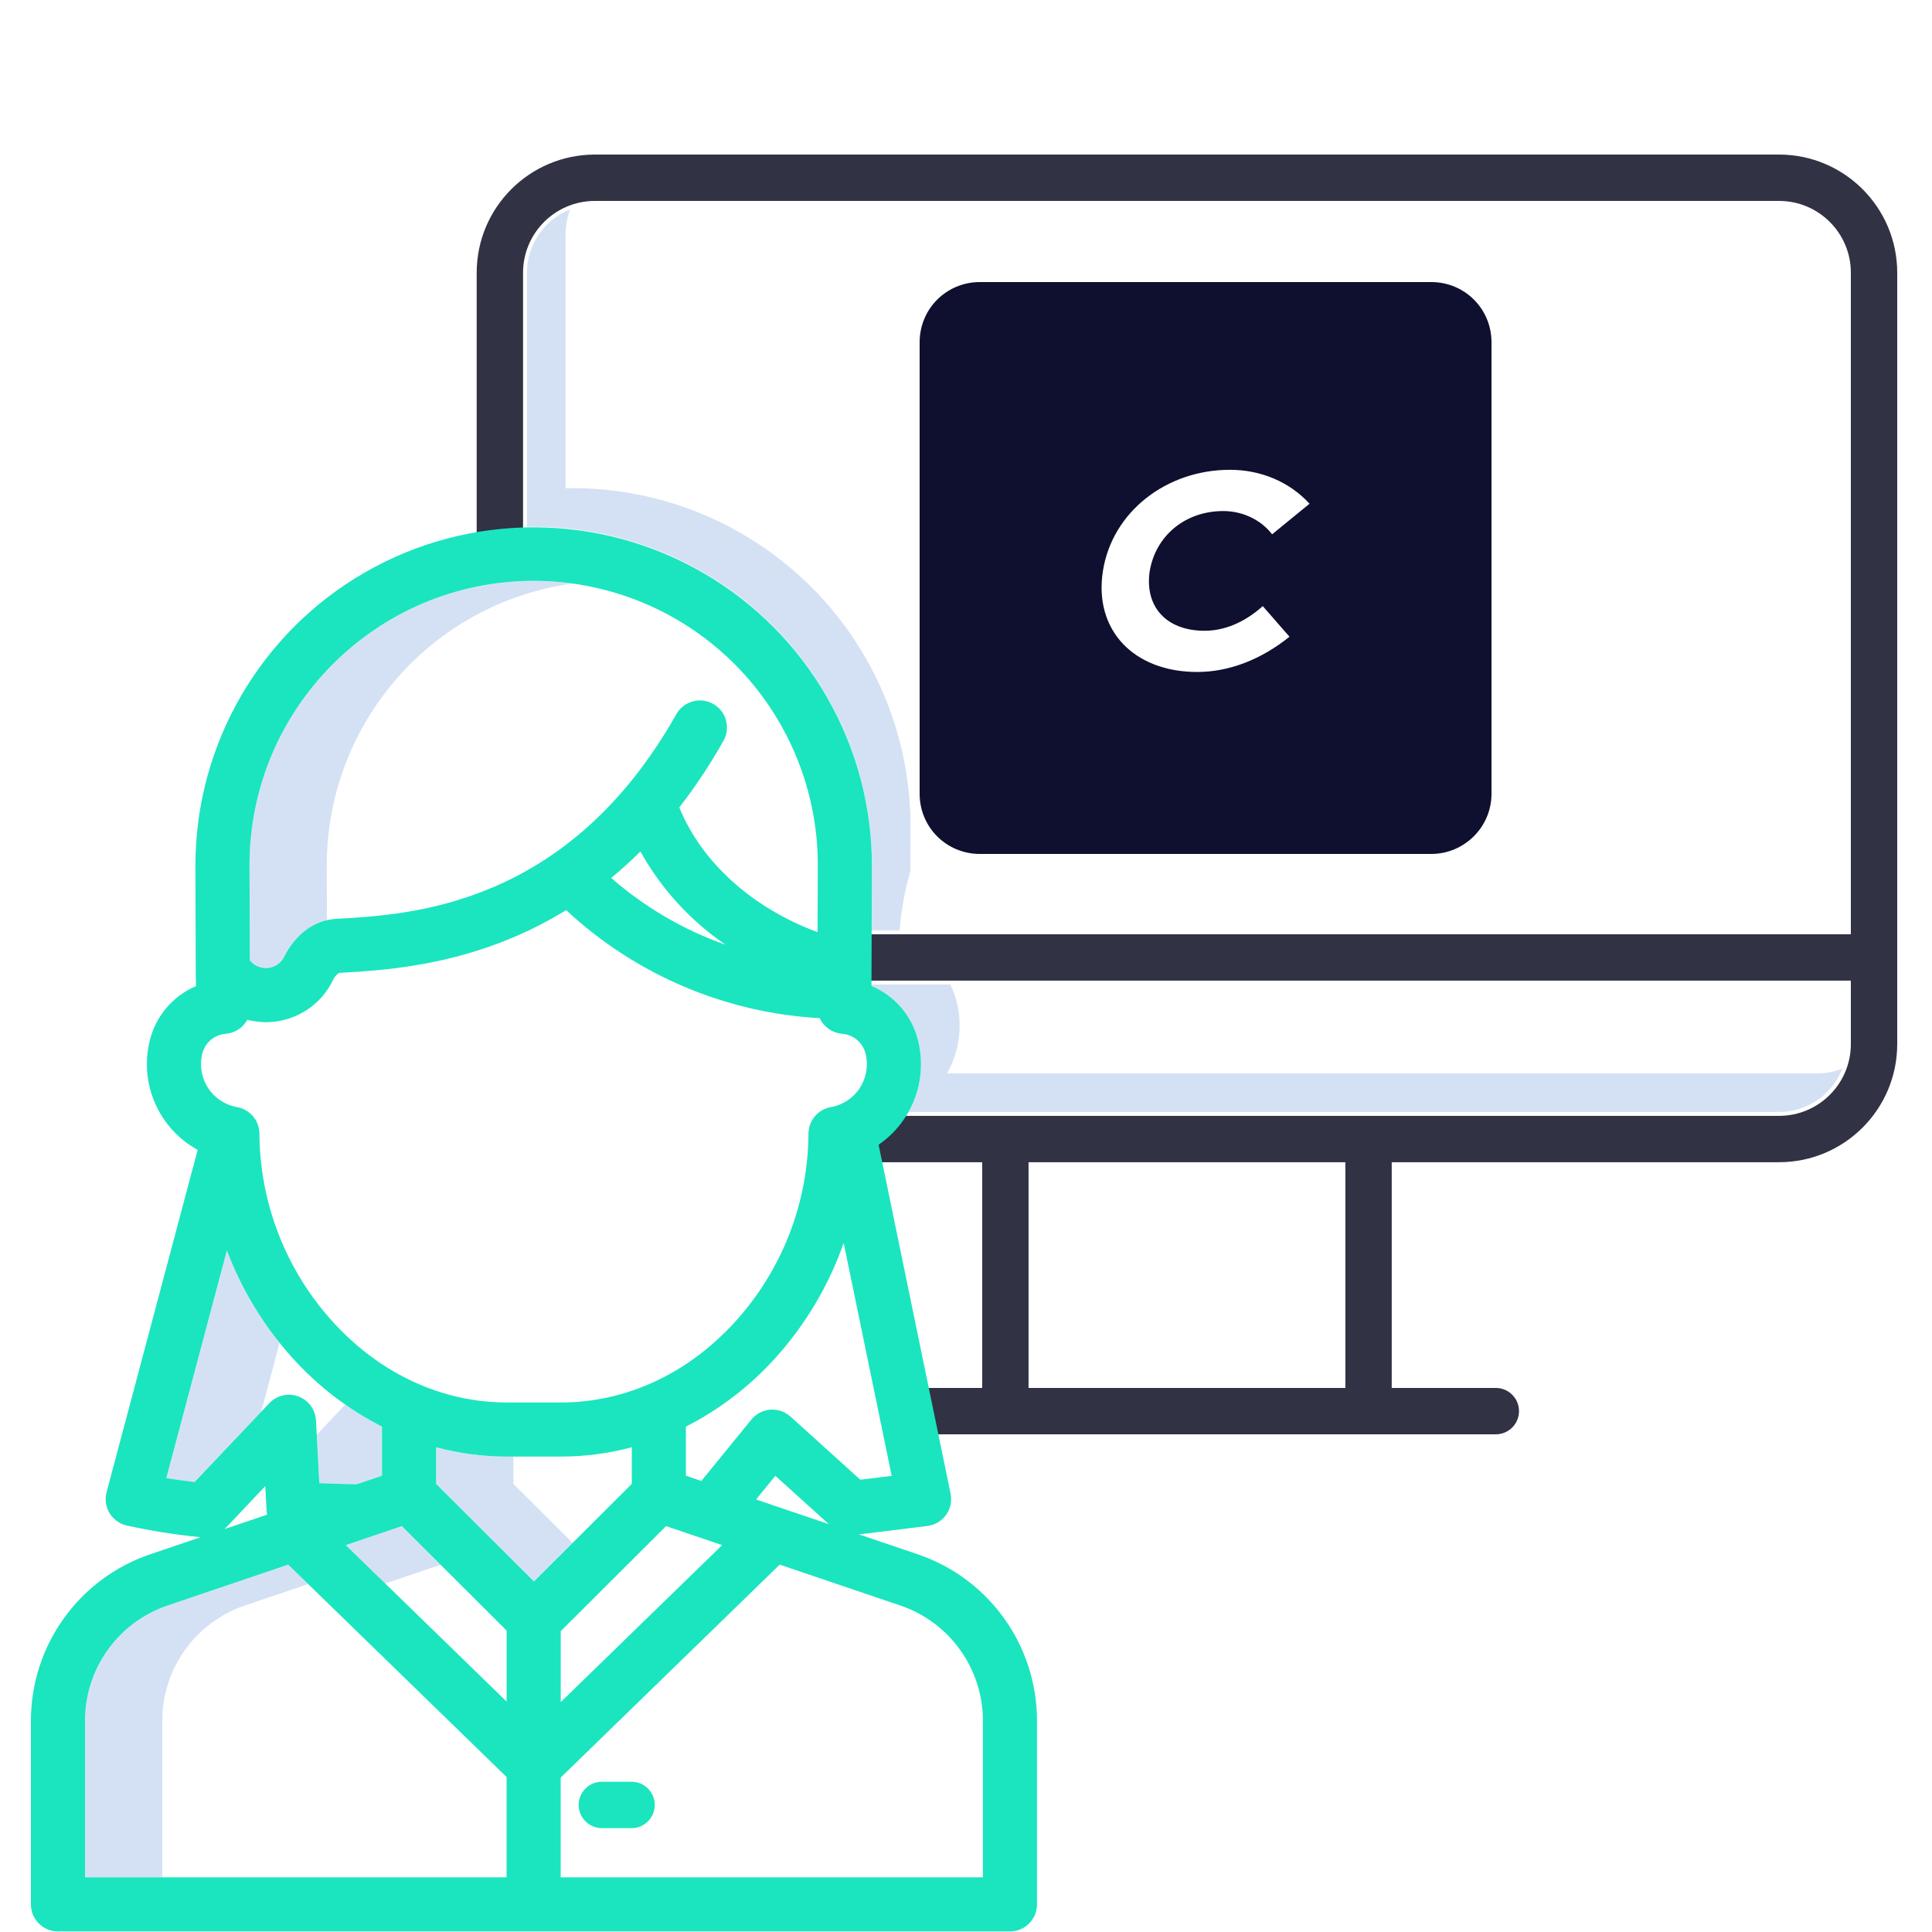
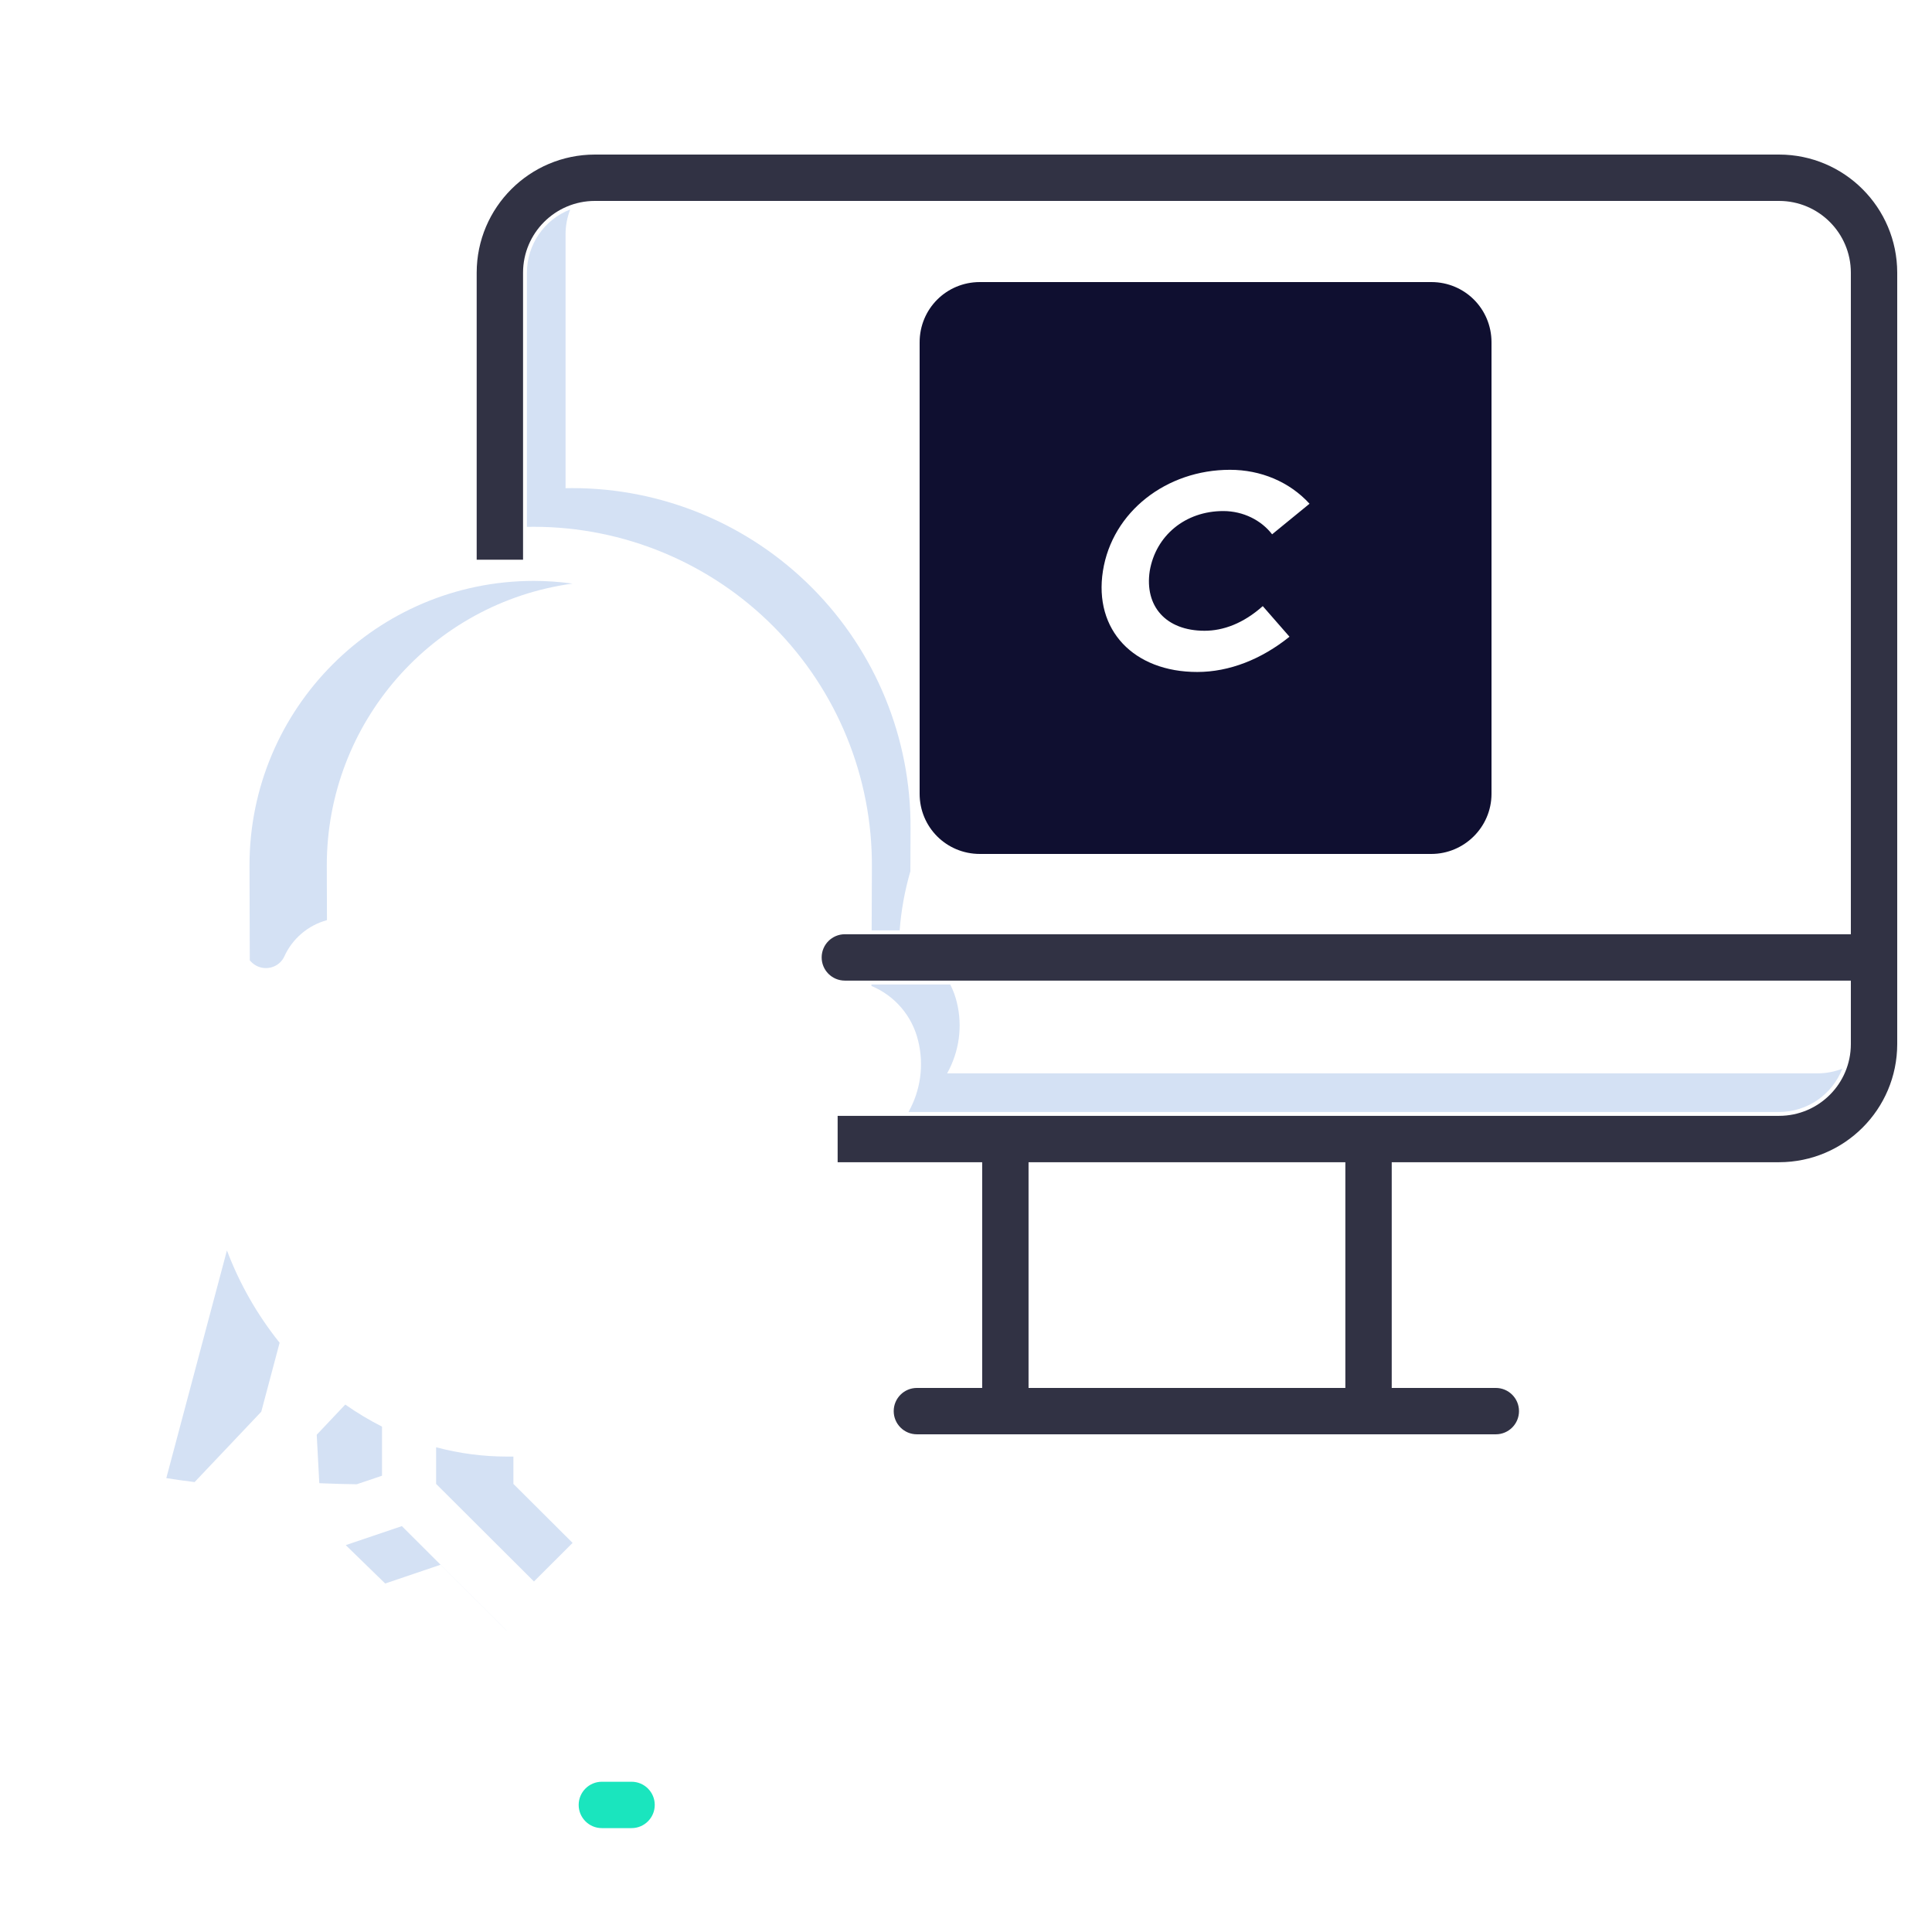
<svg xmlns="http://www.w3.org/2000/svg" width="48" height="48" viewBox="0 0 48 48" fill="none">
  <path d="M10.944 38.876L12.586 40.514V40.511L9.984 37.916L8.59 38.388L9.57 39.342L10.944 38.876Z" fill="#D4E1F4" />
-   <path d="M12.755 36.867V36.188H12.593C11.999 36.188 11.408 36.11 10.835 35.957V36.867L13.266 39.291L14.226 38.333L12.755 36.867Z" fill="#D4E1F4" />
+   <path d="M12.755 36.867V36.188H12.593C11.999 36.188 11.408 36.11 10.835 35.957V36.867L13.266 39.291L14.226 38.333L12.755 36.867" fill="#D4E1F4" />
  <path d="M8.119 21.491C8.124 17.964 10.728 14.98 14.223 14.499C13.903 14.455 13.581 14.432 13.258 14.432C9.361 14.437 6.203 17.595 6.199 21.492L6.206 23.861L6.247 23.903C6.399 24.055 6.63 24.095 6.824 24.003C6.926 23.956 7.009 23.874 7.059 23.773C7.259 23.325 7.649 22.99 8.123 22.861L8.119 21.491Z" fill="#D4E1F4" />
  <path d="M6.947 33.36C6.393 32.669 5.951 31.895 5.638 31.066L4.132 36.723C4.329 36.755 4.565 36.789 4.835 36.822L6.491 35.074L6.947 33.36Z" fill="#D4E1F4" />
  <path d="M7.869 35.646L7.933 36.849L8.046 36.854C8.313 36.864 8.588 36.874 8.863 36.876L9.491 36.664V35.444C9.174 35.283 8.869 35.1 8.578 34.896L7.869 35.646Z" fill="#D4E1F4" />
-   <path d="M6.085 39.888L7.657 39.355L7.161 38.873L4.165 39.888C2.938 40.304 2.112 41.456 2.112 42.751V46.642H4.032V42.751C4.032 41.455 4.858 40.303 6.085 39.888Z" fill="#D4E1F4" />
  <path d="M45.162 26.667H23.531C23.832 26.13 23.919 25.499 23.772 24.901C23.735 24.748 23.68 24.599 23.608 24.459H21.651V24.496C22.235 24.739 22.666 25.246 22.812 25.861C22.959 26.459 22.873 27.09 22.571 27.627H44.202C44.897 27.626 45.52 27.199 45.772 26.551C45.578 26.627 45.371 26.667 45.162 26.667Z" fill="#D4E1F4" />
  <path d="M22.622 20.583C22.636 18.345 21.757 16.194 20.179 14.607C18.602 13.02 16.456 12.127 14.219 12.127C14.163 12.127 14.107 12.128 14.051 12.129V5.814C14.052 5.606 14.091 5.399 14.167 5.204C13.52 5.456 13.092 6.079 13.091 6.774V13.09C13.147 13.089 13.203 13.088 13.259 13.088C15.496 13.088 17.642 13.98 19.219 15.567C20.797 17.154 21.676 19.305 21.662 21.543L21.656 23.115H22.352C22.389 22.618 22.479 22.126 22.618 21.647L22.622 20.583Z" fill="#D4E1F4" />
  <path fill-rule="evenodd" clip-rule="evenodd" d="M14.778 3.84H44.202C45.822 3.842 47.134 5.155 47.136 6.774V25.941C47.134 27.561 45.822 28.873 44.202 28.875H34.577V34.483H37.163C37.481 34.483 37.739 34.741 37.739 35.059C37.739 35.377 37.481 35.635 37.163 35.635H22.78C22.462 35.635 22.204 35.377 22.204 35.059C22.204 34.741 22.462 34.483 22.78 34.483H24.402V28.875H20.811V27.723H44.202C45.186 27.722 45.983 26.925 45.984 25.941V24.363H20.99C20.672 24.363 20.414 24.105 20.414 23.787C20.414 23.469 20.672 23.211 20.99 23.211H45.984V6.774C45.983 5.791 45.186 4.993 44.202 4.992H14.778C13.794 4.993 12.996 5.791 12.995 6.774V13.906H11.843V6.774C11.845 5.155 13.158 3.842 14.778 3.84ZM25.554 34.483H33.425V28.875H25.554V34.483Z" fill="#313244" />
  <path d="M15.691 44.267H14.953C14.635 44.267 14.377 44.525 14.377 44.843C14.377 45.161 14.635 45.419 14.953 45.419H15.691C16.009 45.419 16.267 45.161 16.267 44.843C16.267 44.525 16.009 44.267 15.691 44.267Z" fill="#1AE5BE" />
-   <path fill-rule="evenodd" clip-rule="evenodd" d="M22.767 38.706L18.622 37.301L19.252 36.527L20.765 37.895C20.889 38.006 21.056 38.059 21.221 38.038L23.03 37.817C23.189 37.797 23.334 37.712 23.427 37.581C23.521 37.45 23.556 37.286 23.524 37.129L21.723 28.395C22.555 27.855 22.955 26.848 22.719 25.884C22.575 25.277 22.139 24.782 21.555 24.562L21.566 21.543C21.58 18.572 20.006 15.819 17.438 14.325C14.87 12.83 11.699 12.821 9.122 14.3C6.546 15.779 4.955 18.522 4.951 21.493L4.959 24.14V24.154L4.968 24.565C4.389 24.787 3.957 25.28 3.813 25.884C3.555 26.937 4.057 28.029 5.024 28.52L2.741 37.097C2.701 37.246 2.723 37.406 2.802 37.539C2.881 37.672 3.01 37.767 3.16 37.804C3.778 37.942 4.404 38.04 5.034 38.099C5.212 38.117 5.388 38.052 5.511 37.922L6.675 36.694L6.72 37.535C6.723 37.589 6.734 37.642 6.752 37.694L3.765 38.706C2.031 39.293 0.864 40.92 0.864 42.751V47.314C0.864 47.632 1.122 47.89 1.44 47.89H25.092C25.41 47.89 25.668 47.632 25.668 47.314V42.751C25.668 40.92 24.502 39.293 22.767 38.706ZM10.01 37.806L12.683 40.471V42.502L8.411 38.348L10.01 37.806ZM13.939 36.092H12.593C11.966 36.092 11.342 36.004 10.739 35.831V36.906L13.266 39.426L15.793 36.906V35.831C15.19 36.004 14.566 36.092 13.939 36.092ZM13.835 40.486L16.523 37.806L18.122 38.348L13.835 42.516L13.835 40.486ZM19.575 35.266L21.342 36.863L22.269 36.75L20.982 30.508C20.628 31.677 20.021 32.754 19.204 33.662C18.566 34.373 17.8 34.958 16.945 35.384V36.733L17.457 36.906L18.742 35.33C18.842 35.207 18.987 35.131 19.145 35.119C19.302 35.107 19.457 35.16 19.575 35.266ZM15.934 20.995C16.516 22.123 17.482 23.091 18.686 23.776C17.33 23.42 16.079 22.746 15.036 21.809C15.351 21.555 15.651 21.283 15.934 20.994L15.934 20.995ZM18.334 16.447C16.991 15.095 15.164 14.335 13.259 14.335C9.308 14.34 6.107 17.541 6.103 21.491L6.11 23.901L6.18 23.971C6.361 24.151 6.635 24.198 6.866 24.089C6.988 24.032 7.087 23.935 7.146 23.814C7.397 23.293 7.856 22.953 8.344 22.925L8.372 22.924H8.372C10.255 22.819 14.171 22.6 16.888 17.791C16.987 17.607 17.177 17.492 17.386 17.488C17.594 17.485 17.788 17.595 17.893 17.775C17.997 17.955 17.997 18.177 17.891 18.357C17.56 18.947 17.184 19.511 16.767 20.044C17.337 21.5 18.689 22.696 20.408 23.295L20.414 21.537C20.426 19.631 19.678 17.799 18.334 16.447ZM4.932 26.158C5.008 25.84 5.282 25.609 5.607 25.588C5.825 25.568 6.013 25.426 6.092 25.222C6.918 25.476 7.805 25.091 8.184 24.315C8.223 24.208 8.304 24.122 8.409 24.076L8.436 24.074L8.437 24.074H8.437C9.639 24.007 11.85 23.883 14.078 22.491C15.806 24.125 18.06 25.086 20.435 25.203C20.508 25.416 20.7 25.567 20.924 25.588C21.25 25.609 21.524 25.84 21.6 26.158C21.678 26.475 21.62 26.81 21.442 27.083C21.264 27.356 20.981 27.544 20.66 27.601C20.384 27.649 20.183 27.888 20.183 28.168V28.178C20.169 29.92 19.517 31.596 18.35 32.889C17.153 34.212 15.586 34.94 13.939 34.94H12.593C10.946 34.94 9.379 34.212 8.182 32.889C7.015 31.596 6.363 29.92 6.349 28.178V28.168C6.349 27.888 6.148 27.649 5.872 27.601C5.551 27.544 5.268 27.356 5.089 27.083C4.911 26.809 4.854 26.475 4.932 26.158H4.932ZM7.969 36.947L8.042 36.95C8.315 36.96 8.596 36.97 8.879 36.972L9.587 36.732V35.384C8.732 34.958 7.966 34.374 7.328 33.662C6.566 32.815 5.987 31.822 5.625 30.742L4.012 36.799C4.24 36.838 4.53 36.882 4.872 36.922L6.761 34.928C6.919 34.761 7.162 34.704 7.378 34.784C7.594 34.863 7.742 35.064 7.754 35.294L7.842 36.942L7.969 36.947ZM2.016 42.751C2.016 41.414 2.868 40.226 4.134 39.797L7.185 38.763L12.683 44.109V46.738H2.016V42.751ZM13.835 46.738H24.516V42.751C24.516 41.414 23.664 40.226 22.398 39.797L19.347 38.763L13.835 44.123V46.738Z" fill="#1AE5BE" />
-   <path fill-rule="evenodd" clip-rule="evenodd" d="M25.764 47.314V42.751C25.764 40.879 24.571 39.215 22.798 38.615L21.34 38.121L23.041 37.913C23.227 37.889 23.396 37.79 23.505 37.637C23.614 37.485 23.655 37.294 23.617 37.11L21.829 28.44C22.661 27.868 23.052 26.841 22.812 25.861C22.666 25.246 22.234 24.739 21.651 24.496L21.662 21.543C21.676 18.538 20.083 15.754 17.486 14.242C14.888 12.73 11.681 12.72 9.074 14.217C6.468 15.713 4.859 18.488 4.855 21.493L4.863 24.139V24.156L4.87 24.5C4.292 24.745 3.865 25.25 3.719 25.861C3.458 26.929 3.947 28.039 4.911 28.568L2.648 37.073C2.602 37.247 2.627 37.433 2.719 37.588C2.811 37.743 2.962 37.855 3.137 37.898C3.747 38.034 4.364 38.132 4.986 38.191L3.734 38.615C1.961 39.216 0.768 40.88 0.768 42.751V47.314C0.768 47.685 1.069 47.986 1.44 47.986H25.092C25.463 47.986 25.764 47.685 25.764 47.314ZM9.984 37.916L12.587 40.511V42.275L8.59 38.388L9.984 37.916ZM13.939 36.188H12.593L12.593 36.188C11.999 36.188 11.408 36.11 10.835 35.957V36.867L13.266 39.291L15.697 36.867V35.956C15.124 36.11 14.533 36.188 13.939 36.188ZM13.931 40.526L16.548 37.916L17.942 38.388L13.931 42.289V40.526ZM19.263 36.666L18.784 37.254L20.592 37.867L19.263 36.666ZM21.374 36.763L19.639 35.194C19.503 35.071 19.321 35.009 19.137 35.023C18.954 35.037 18.784 35.126 18.668 35.269L17.425 36.794L17.041 36.663V35.444C17.885 35.014 18.643 34.431 19.275 33.726C20.02 32.898 20.593 31.931 20.961 30.88L22.154 36.667L21.374 36.763ZM18.026 23.472C17.151 22.874 16.427 22.081 15.911 21.155C15.671 21.392 15.429 21.611 15.185 21.812C16.018 22.541 16.983 23.104 18.026 23.472ZM13.258 14.431C15.139 14.431 16.941 15.181 18.266 16.515C19.591 17.849 20.33 19.656 20.318 21.536L20.312 23.159C18.7 22.563 17.433 21.431 16.877 20.06C17.283 19.536 17.65 18.982 17.974 18.404C18.093 18.195 18.09 17.939 17.968 17.732C17.846 17.525 17.623 17.399 17.383 17.402C17.143 17.404 16.922 17.534 16.804 17.743C14.113 22.507 10.232 22.724 8.366 22.828L8.339 22.83C7.816 22.859 7.326 23.22 7.059 23.773C7.009 23.874 6.926 23.955 6.824 24.003C6.63 24.094 6.4 24.055 6.248 23.903L6.206 23.861L6.199 21.491C6.203 17.594 9.361 14.436 13.258 14.431ZM5.616 25.684C5.331 25.702 5.092 25.903 5.025 26.181H5.025C4.953 26.472 5.006 26.779 5.169 27.03C5.333 27.282 5.593 27.454 5.889 27.506C6.21 27.562 6.445 27.842 6.445 28.168V28.179C6.459 29.896 7.102 31.549 8.254 32.824C9.432 34.127 10.973 34.844 12.593 34.844H13.938C15.558 34.844 17.099 34.127 18.278 32.824C19.429 31.549 20.073 29.896 20.086 28.179V28.168C20.086 27.842 20.321 27.562 20.642 27.506C20.938 27.454 21.198 27.282 21.362 27.031C21.525 26.78 21.578 26.472 21.506 26.181C21.439 25.904 21.2 25.702 20.915 25.684C20.676 25.661 20.467 25.514 20.367 25.296C18.018 25.166 15.788 24.216 14.066 22.612C11.841 23.98 9.642 24.103 8.441 24.17L8.423 24.171C8.355 24.216 8.302 24.281 8.27 24.356C7.885 25.147 6.996 25.557 6.144 25.336C6.037 25.533 5.839 25.663 5.616 25.684ZM4.132 36.723L5.637 31.067C6.007 32.046 6.556 32.949 7.257 33.727C7.889 34.432 8.647 35.014 9.491 35.444V36.664L8.863 36.876C8.588 36.873 8.313 36.864 8.046 36.853L7.933 36.849L7.85 35.288C7.835 35.02 7.663 34.786 7.41 34.693C7.158 34.601 6.875 34.667 6.691 34.862L4.835 36.821C4.565 36.789 4.329 36.754 4.132 36.723ZM6.591 36.922L5.581 37.989L5.58 37.989L6.636 37.631C6.63 37.601 6.626 37.571 6.624 37.54L6.591 36.922ZM2.112 42.751C2.112 41.455 2.938 40.303 4.165 39.888L7.16 38.873L12.586 44.149V46.642H2.112V42.751ZM13.93 46.642H24.42V42.751C24.42 41.456 23.594 40.304 22.367 39.888L19.371 38.873L13.93 44.164V46.642Z" fill="#1AE5BE" />
  <path fill-rule="evenodd" clip-rule="evenodd" d="M24.344 7.008H35.561C36.391 7.008 37.056 7.673 37.056 8.504V19.721C37.056 20.551 36.375 21.216 35.561 21.216H24.344C23.513 21.216 22.848 20.551 22.848 19.721V8.504C22.848 7.673 23.513 7.008 24.344 7.008ZM31.373 15.059C30.891 15.489 30.392 15.671 29.927 15.671C28.964 15.671 28.432 15.059 28.565 14.184C28.715 13.308 29.446 12.697 30.392 12.697C30.891 12.697 31.339 12.928 31.605 13.275L32.535 12.515C32.037 11.97 31.323 11.672 30.559 11.672C28.98 11.672 27.635 12.713 27.402 14.184C27.17 15.654 28.167 16.695 29.745 16.695C30.542 16.695 31.339 16.381 32.037 15.819L31.373 15.059Z" fill="#0F0F30" />
</svg>